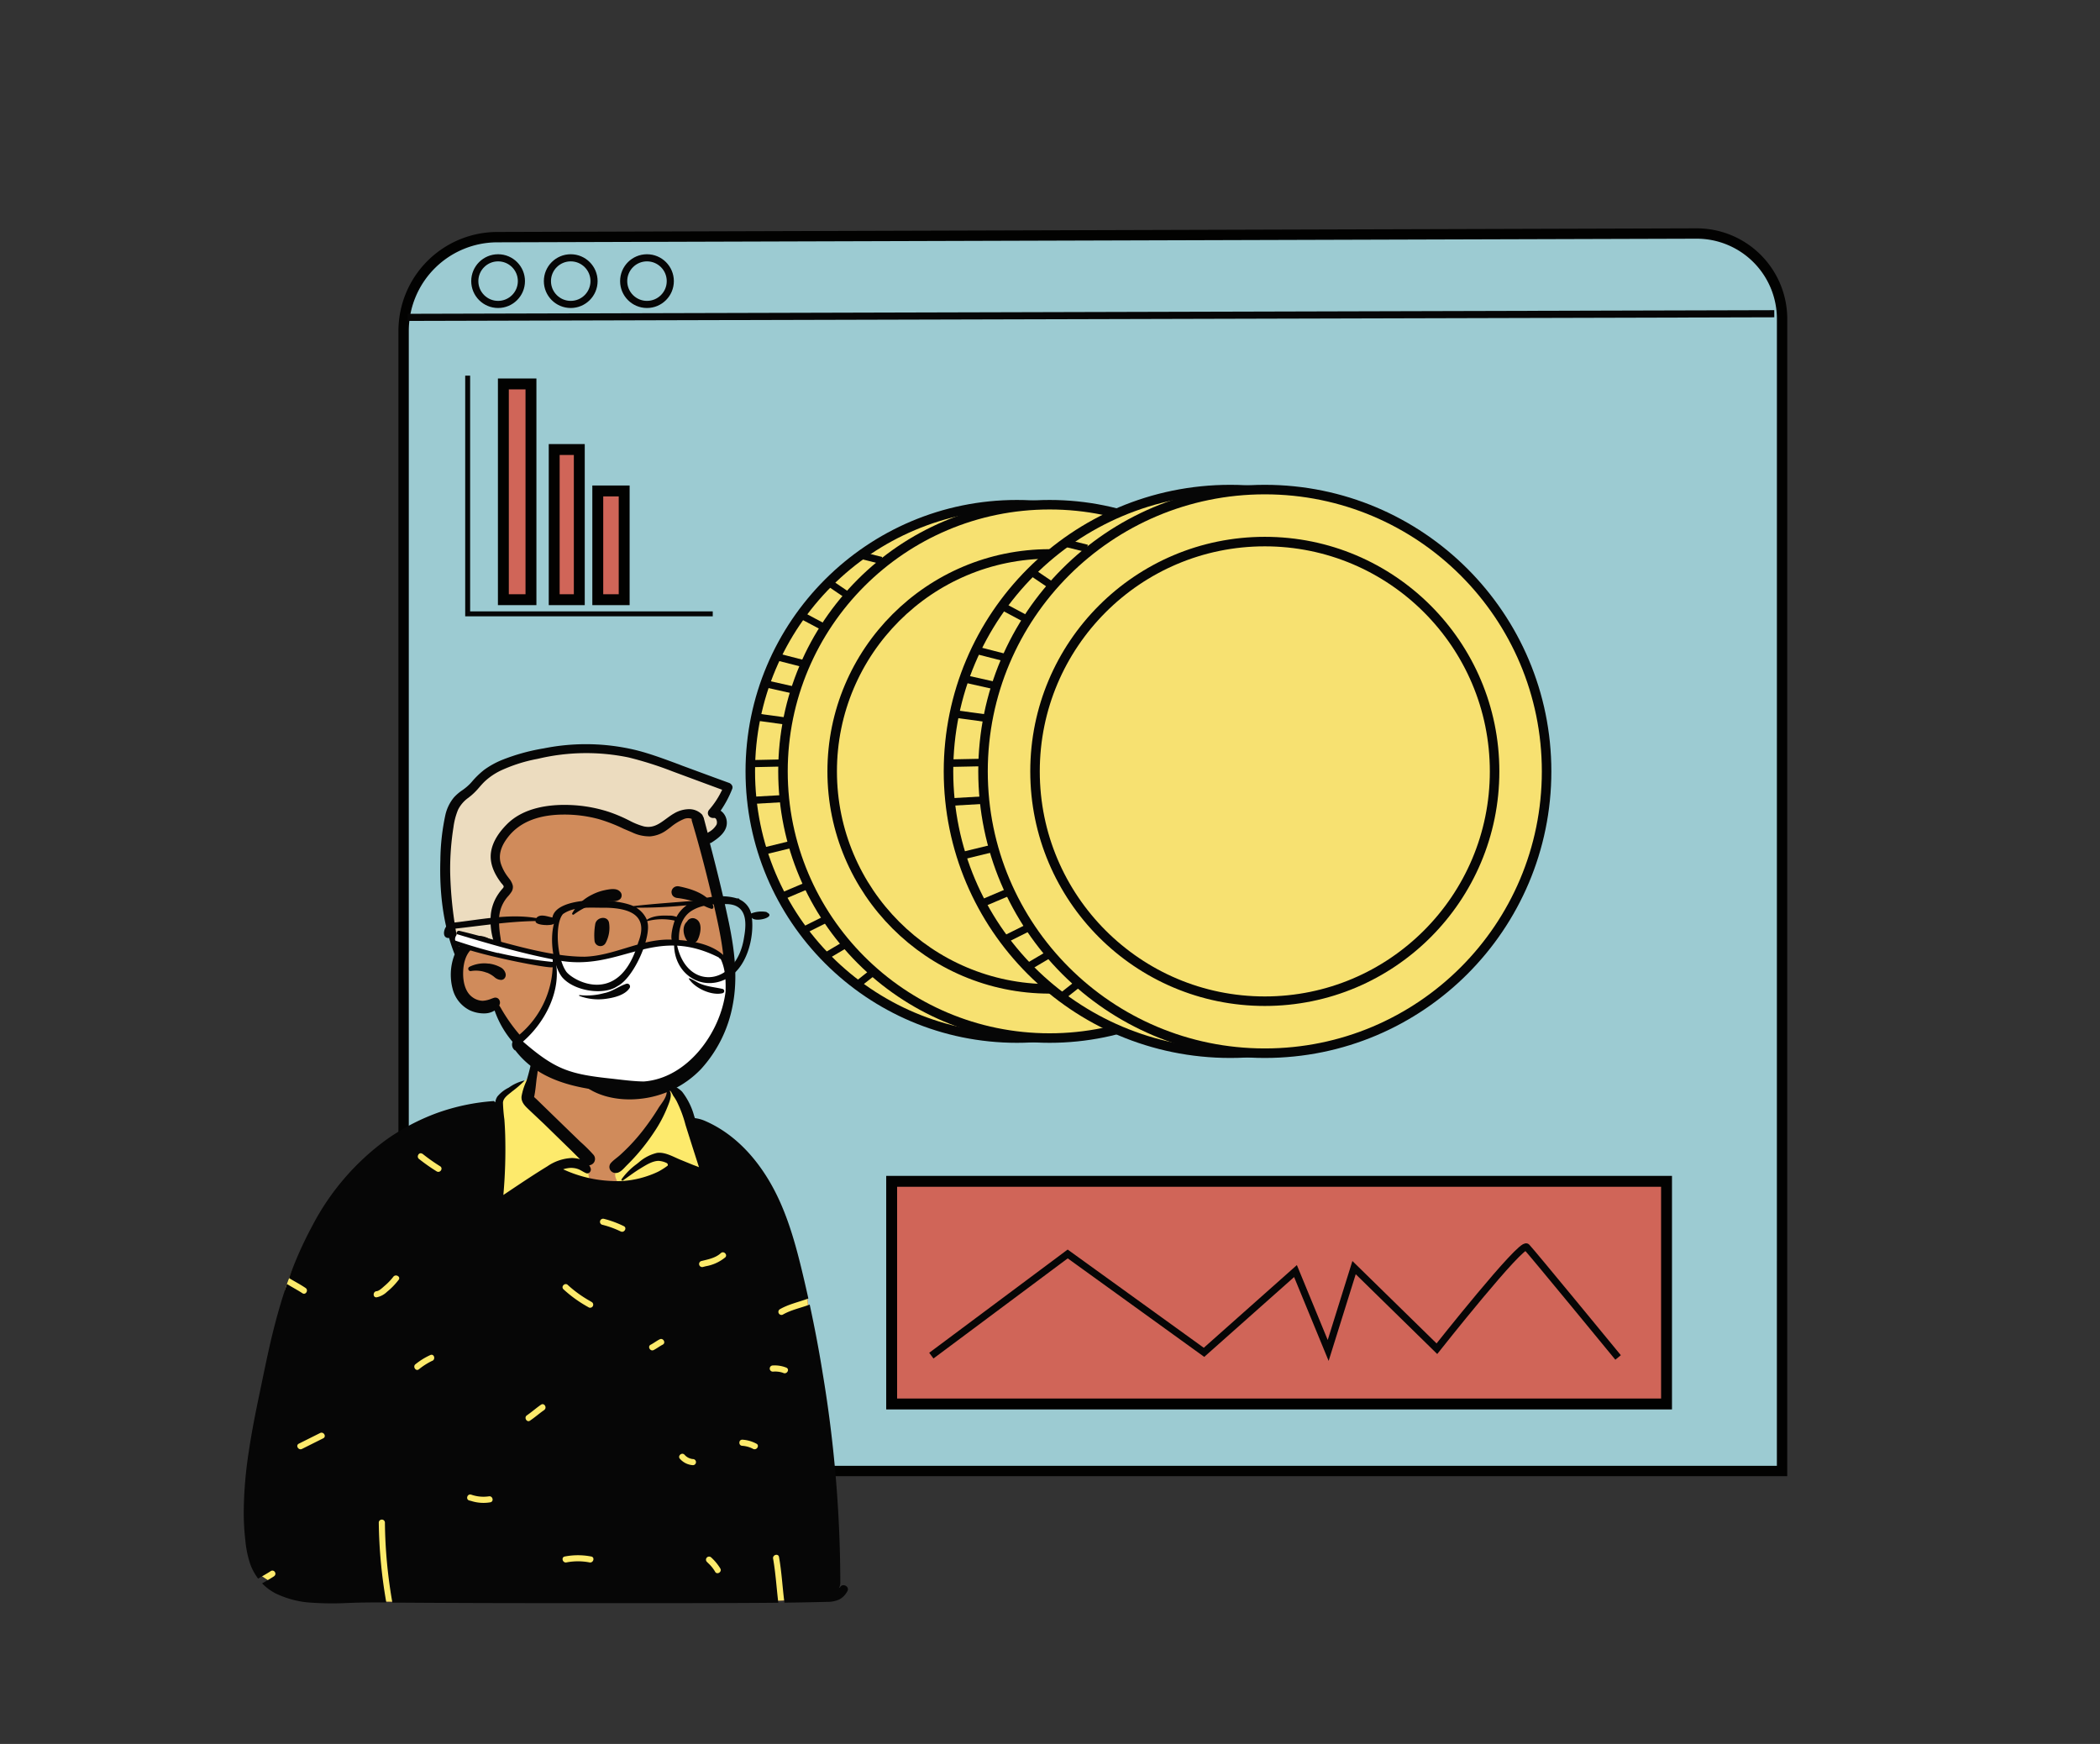
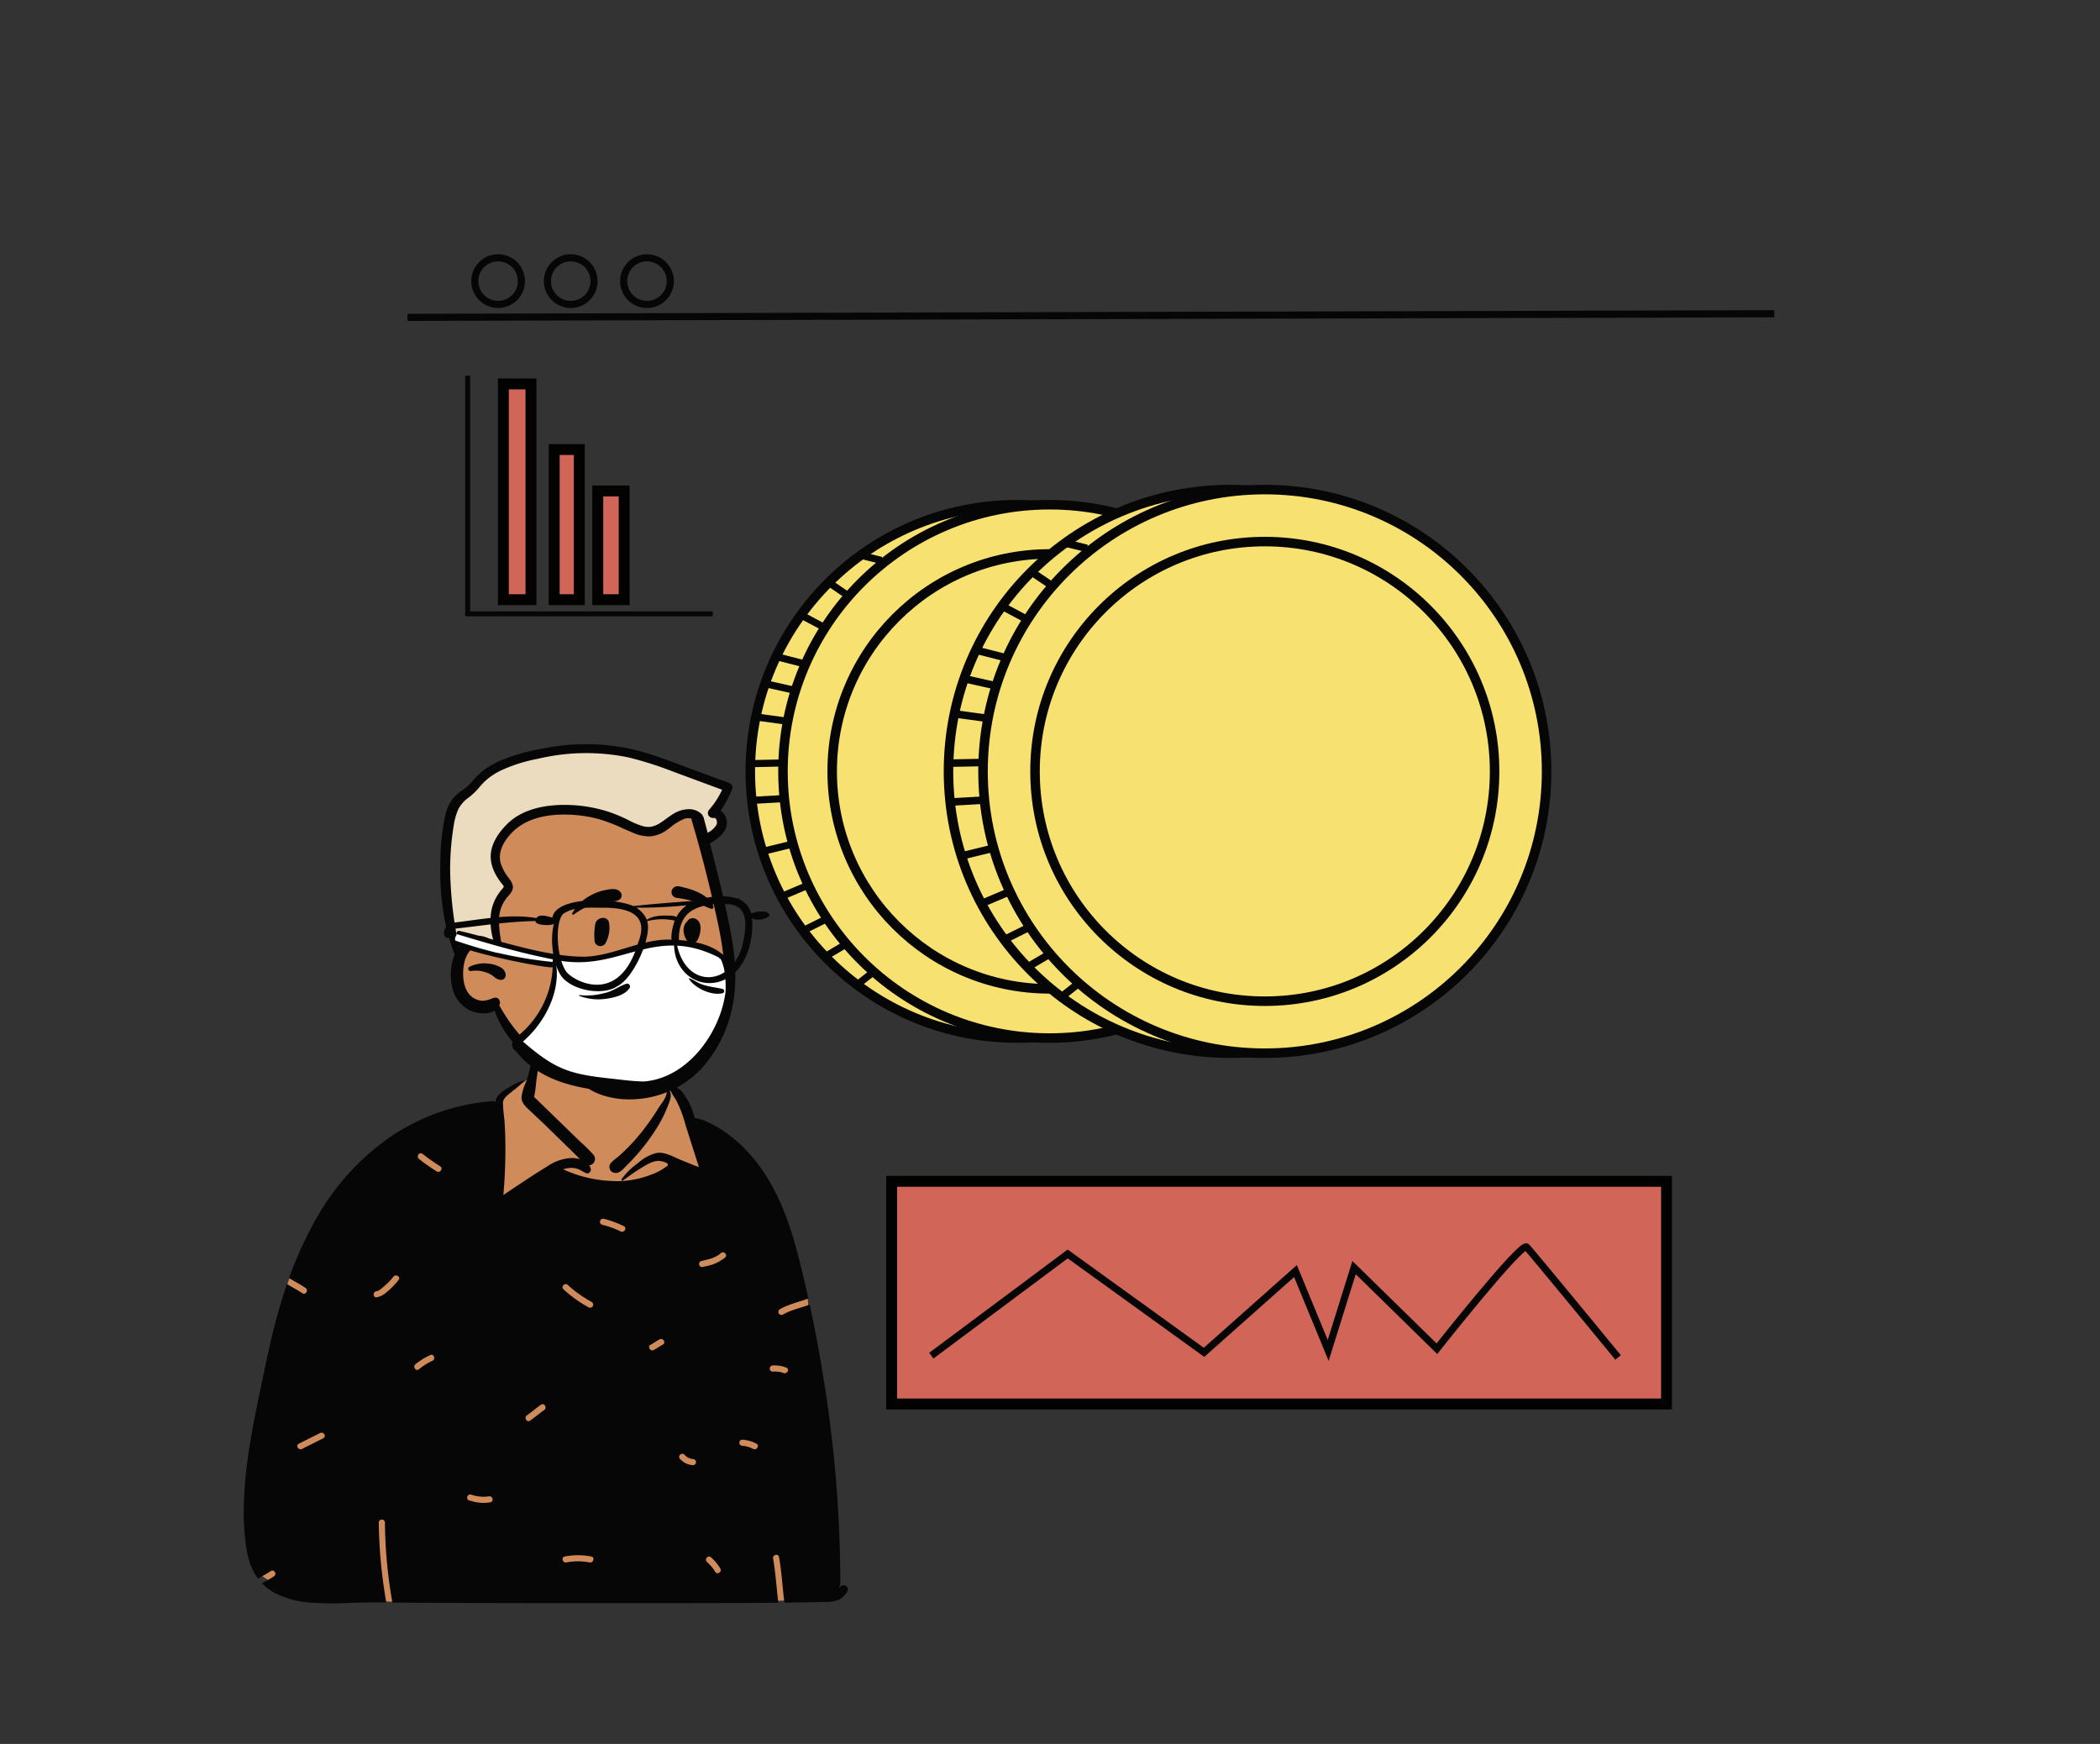
<svg xmlns="http://www.w3.org/2000/svg" id="Capa_1" data-name="Capa 1" viewBox="0 0 578.31 480.21">
  <rect x="0" y="0" width="578.31" height="480.21" fill="#333333" stroke="none" />
  <title>Mesa de trabajo 7</title>
-   <path d="M490.75,405.05H111.15V91.14A25.84,25.84,0,0,1,137,65.3l330.24-1a23.52,23.52,0,0,1,23.52,23.52Z" fill="#9ccbd2" stroke="#020201" stroke-miterlimit="10" stroke-width="2.85" fill-rule="evenodd" />
  <line x1="112.22" y1="87.39" x2="488.61" y2="86.39" fill="none" stroke="#060606" stroke-miterlimit="10" stroke-width="1.96" />
  <circle cx="137.17" cy="77.41" r="6.42" fill="none" stroke="#060606" stroke-miterlimit="10" stroke-width="1.96" />
  <circle cx="157.17" cy="77.41" r="6.42" fill="none" stroke="#060606" stroke-miterlimit="10" stroke-width="1.96" />
  <circle cx="178.17" cy="77.41" r="6.42" fill="none" stroke="#060606" stroke-miterlimit="10" stroke-width="1.96" />
  <circle cx="280.05" cy="212.41" r="73.43" fill="#f7e171" stroke="#060606" stroke-miterlimit="10" stroke-width="2.62" />
  <circle cx="289.05" cy="212.41" r="73.43" fill="#f7e171" stroke="#060606" stroke-miterlimit="10" stroke-width="2.62" />
  <circle cx="289.05" cy="212.41" r="59.88" fill="#f7e171" stroke="#060606" stroke-miterlimit="10" stroke-width="2.62" />
  <line x1="206.35" y1="220.43" x2="215.79" y2="219.9" fill="none" stroke="#060606" stroke-miterlimit="10" stroke-width="1.96" />
  <line x1="206.7" y1="210.28" x2="215.08" y2="210.1" fill="none" stroke="#060606" stroke-miterlimit="10" stroke-width="1.96" />
  <line x1="208.31" y1="197.44" x2="216.15" y2="198.51" fill="none" stroke="#060606" stroke-miterlimit="10" stroke-width="1.96" />
  <line x1="214.01" y1="180.87" x2="220.96" y2="182.65" fill="none" stroke="#060606" stroke-miterlimit="10" stroke-width="1.96" />
  <line x1="211.16" y1="188.36" x2="218.29" y2="189.96" fill="none" stroke="#060606" stroke-miterlimit="10" stroke-width="1.96" />
  <line x1="220.78" y1="169.46" x2="226.48" y2="172.49" fill="none" stroke="#060606" stroke-miterlimit="10" stroke-width="1.96" />
  <line x1="228.44" y1="160.55" x2="233.43" y2="163.94" fill="none" stroke="#060606" stroke-miterlimit="10" stroke-width="1.96" />
  <line x1="237.71" y1="153.07" x2="242.7" y2="154.32" fill="none" stroke="#060606" stroke-miterlimit="10" stroke-width="1.96" />
  <line x1="210.44" y1="234.34" x2="217.75" y2="232.55" fill="none" stroke="#060606" stroke-miterlimit="10" stroke-width="1.96" />
  <line x1="214.9" y1="246.99" x2="222.03" y2="243.96" fill="none" stroke="#060606" stroke-miterlimit="10" stroke-width="1.96" />
  <line x1="221.14" y1="256.26" x2="227.2" y2="253.23" fill="none" stroke="#060606" stroke-miterlimit="10" stroke-width="1.96" />
  <line x1="227.55" y1="263.21" x2="232.36" y2="260.36" fill="none" stroke="#060606" stroke-miterlimit="10" stroke-width="1.96" />
  <line x1="235.75" y1="271.4" x2="240.03" y2="268.02" fill="none" stroke="#060606" stroke-miterlimit="10" stroke-width="1.96" />
  <circle cx="338.8" cy="212.41" r="77.6" fill="#f7e171" stroke="#060606" stroke-miterlimit="10" stroke-width="2.62" />
  <circle cx="348.31" cy="212.41" r="77.6" fill="#f7e171" stroke="#060606" stroke-miterlimit="10" stroke-width="2.62" />
  <circle cx="348.31" cy="212.41" r="63.28" fill="#f7e171" stroke="#060606" stroke-miterlimit="10" stroke-width="2.62" />
  <line x1="260.91" y1="220.89" x2="270.89" y2="220.32" fill="none" stroke="#060606" stroke-miterlimit="10" stroke-width="2.07" />
  <line x1="261.29" y1="210.15" x2="270.14" y2="209.97" fill="none" stroke="#060606" stroke-miterlimit="10" stroke-width="2.07" />
  <line x1="262.98" y1="196.59" x2="271.27" y2="197.72" fill="none" stroke="#060606" stroke-miterlimit="10" stroke-width="2.07" />
  <line x1="269.01" y1="179.08" x2="276.35" y2="180.96" fill="none" stroke="#060606" stroke-miterlimit="10" stroke-width="2.07" />
  <line x1="265.99" y1="186.99" x2="273.53" y2="188.68" fill="none" stroke="#060606" stroke-miterlimit="10" stroke-width="2.07" />
  <line x1="276.17" y1="167.02" x2="282.19" y2="170.23" fill="none" stroke="#060606" stroke-miterlimit="10" stroke-width="2.07" />
  <line x1="284.26" y1="157.61" x2="289.54" y2="161.18" fill="none" stroke="#060606" stroke-miterlimit="10" stroke-width="2.07" />
  <line x1="294.06" y1="149.7" x2="299.33" y2="151.01" fill="none" stroke="#060606" stroke-miterlimit="10" stroke-width="2.07" />
  <line x1="265.24" y1="235.58" x2="272.96" y2="233.7" fill="none" stroke="#060606" stroke-miterlimit="10" stroke-width="2.07" />
  <line x1="269.95" y1="248.95" x2="277.48" y2="245.75" fill="none" stroke="#060606" stroke-miterlimit="10" stroke-width="2.07" />
  <line x1="276.54" y1="258.75" x2="282.95" y2="255.55" fill="none" stroke="#060606" stroke-miterlimit="10" stroke-width="2.07" />
  <line x1="283.32" y1="266.09" x2="288.41" y2="263.08" fill="none" stroke="#060606" stroke-miterlimit="10" stroke-width="2.07" />
  <line x1="291.99" y1="274.76" x2="296.51" y2="271.18" fill="none" stroke="#060606" stroke-miterlimit="10" stroke-width="2.07" />
  <rect x="245.55" y="325.29" width="213.39" height="61.31" fill="#d06558" stroke="#020201" stroke-miterlimit="10" stroke-width="3" />
  <path d="M256.48,373.29l37.55-28,37.54,27.09L356.76,350l9,21.86,7.13-22.81,22.81,22.33s23.29-29.46,24.71-28,25.19,30.41,25.19,30.41" fill="none" stroke="#060606" stroke-miterlimit="10" stroke-width="1.96" fill-rule="evenodd" />
  <rect x="138.62" y="105.72" width="7.6" height="59.41" fill="#d06558" stroke="#020201" stroke-miterlimit="10" stroke-width="3" />
  <rect x="152.62" y="123.78" width="6.91" height="41.35" fill="#d06558" stroke="#020201" stroke-miterlimit="10" stroke-width="3" />
  <rect x="164.62" y="135.19" width="7.27" height="29.94" fill="#d06558" stroke="#020201" stroke-miterlimit="10" stroke-width="3" />
  <polyline points="128.79 103.44 128.79 169.03 196.28 169.03" fill="none" stroke="#060606" stroke-miterlimit="10" stroke-width="1.36" fill-rule="evenodd" />
  <g id="Introduction">
    <g id="busts-covid-19">
      <path d="M85.68,440.59c12.94.36,25.16.76,38.07,0,20.66-1.28,81.3,1,94.62,0,1-.08,4.47,1,4.54,0,.59-7.15,1-79.44-.77-84.41s-10.34-28.88-21.28-40c-3.06-3-7.7-4.18-10.27-7.66-2.21-3.8-2-6-4.22-8-1-.87-3.19-1.22-4.85-2.43-1.67-1.66-.09-5.31-.77-7.63-1.42-5.77-6.62-9.48-12.32-10.35-7.91-1.89-16.26-.1-20.05,6.11-1.41,2.32-.66,5.13-2.39,8.84.12,2.8-3.15,3.48-5.1,4.59L137,303.52c-12,6.73-26,10.37-36.5,19.41-8.91,9-17.77,19.49-21.72,31.72a72.71,72.71,0,0,0-1.43,10.18c-1,9.95-3.66,19.61-6,29.31-2.65,12.21-5.11,25.18-1.55,37.5C70.86,434.25,83.34,440.47,85.68,440.59Z" fill="#d08b5b" fill-rule="evenodd" />
-       <path id="Path" d="M145.94,295l1,.11v7.78l13.21,13.75,2.41,2.76q-2.16,7.69,4.35,7.7c6.51,0,1.48-1.89,2.7-4.45l0-.11q1.34-2.62,9.11-11.15l5.94-9.94v-1.82l.2.09a4.81,4.81,0,0,1,1.38.77c2.18,2,2,4.22,4.22,8,2.57,3.48,7.22,4.65,10.27,7.66,11,11.15,19.54,35.06,21.28,40s1.36,77.27.77,84.41c-.07,1-3.53-.07-4.53,0-13.33,1-74-1.27-94.63,0-12.91.77-25.13.37-38.06,0-2.34-.12-14.83-6.33-15.86-8.94-3.56-12.33-1.1-25.3,1.55-37.51l.23-.95c2.23-9.22,4.73-18.41,5.7-27.87l.05-.48a72.85,72.85,0,0,1,1.43-10.19c4-12.23,12.81-22.68,21.72-31.72,10.37-8.95,24.26-12.6,36.14-19.2l.36-.21,3.88-3.92.12-.07c2-1.07,5.1-1.77,5-4.52l0,0Z" fill="#fdea6c" fill-rule="evenodd" />
-       <path d="M147.7,287.17a.3.3,0,0,1,.58.08,41.92,41.92,0,0,1-.49,9.68c-.19,1.53-.31,3.12-.6,4.62,0,.17-.08.33-.11.49a3.08,3.08,0,0,0,.52.5l.6.58,1.19,1.16,7,6.8,3.43,3.32a43.58,43.58,0,0,1,3.55,3.51,1.76,1.76,0,0,1,.13,2.28,1.87,1.87,0,0,1-1.25.69,2.83,2.83,0,0,1,.43.91c.2.7-.5,1.55-1.25,1.26s-1.54-.91-2.41-1.19a5.69,5.69,0,0,0-2.72-.18,7.13,7.13,0,0,0-1.21.3,35,35,0,0,0,13.47,3.22,26.87,26.87,0,0,0,2.84,0,26,26,0,0,0,4.72-.73,28.34,28.34,0,0,0,3.59-1.16c.58-.23,1.15-.48,1.7-.76l0,0a19.07,19.07,0,0,0,2.46-1.58.58.58,0,0,0,0-.43.65.65,0,0,0-.28-.29,5.82,5.82,0,0,0-2.22-.59c-1.79,0-3.73,1.31-5.21,2.21s-3.11,2.14-4.66,3.21l-.12,0a.24.24,0,0,1-.21-.36,18.44,18.44,0,0,1,4.2-4.21L176,320a11.71,11.71,0,0,1,4.89-2.53c2.15-.32,4.4,1,6.32,1.81l3.4,1.39c.61.25,1.27.46,1.88.74l-1.43-4.46q-1.07-3.35-2.12-6.69l-.14-.44a33.53,33.53,0,0,0-2.51-6.7c-.28-.49-.6-1-.91-1.43a10.27,10.27,0,0,0-.86-1.47,7,7,0,0,0-3.1-1.7.24.24,0,0,1,.06-.47,6.16,6.16,0,0,1,3.27.63l.43.21a7.58,7.58,0,0,1,2.66,1.72,18.88,18.88,0,0,1,3.31,6.65l.21.63a10,10,0,0,1,2.55.66c7.54,3.19,13.34,9.12,17.58,16.07,4.65,7.61,7.18,16.31,9.27,24.93.64,2.65,1.26,5.32,1.85,8-2.64,1-5.44,1.55-7.91,3a.85.85,0,0,0,.85,1.46c2.31-1.34,4.95-1.84,7.43-2.78,1.34,6.19,2.53,12.41,3.53,18.65a353.11,353.11,0,0,1,4.9,58.07,2.8,2.8,0,0,1-.37,1.32.8.8,0,0,0,.31-.24c.78-1.23,2.73-.09,2,1.14l-.11.18a5.28,5.28,0,0,1-2.18,2.11,7.81,7.81,0,0,1-3.31.63q-5.87.15-11.73.22c-.54-4.19-.75-8.41-1.49-12.57-.19-1.07-1.82-.62-1.63.45.71,4,.94,8.09,1.44,12.14-8.36.09-16.73.09-25.08.11-11.32,0-22.64,0-34,0h-4.85q-19.62,0-39.24-.13l-3.11,0A133.74,133.74,0,0,1,106,419.19a.85.85,0,0,0-1.69,0,134.79,134.79,0,0,0,2.07,22.05c-3.09,0-6.19,0-9.28.11l-1.58.06a82.94,82.94,0,0,1-9.46-.08,26.07,26.07,0,0,1-10.16-2.57A14.19,14.19,0,0,1,72.18,436c1.08-.63,2.18-1.23,3.22-1.91s.06-2.06-.85-1.46c-1.13.74-2.31,1.38-3.47,2.06A16,16,0,0,1,69,430.93a27.89,27.89,0,0,1-1.42-6.64,66.49,66.49,0,0,1-.46-8,114.05,114.05,0,0,1,1.41-16.71c.79-5.3,1.83-10.56,2.93-15.8l.15-.72c1.08-5.15,2.11-10.32,3.35-15.44,1.15-4.73,2.48-9.44,4.06-14.06,1.41.88,2.88,1.64,4.27,2.55.91.59,1.76-.87.85-1.46-1.48-1-3-1.78-4.55-2.72A104.35,104.35,0,0,1,86,337.55a68.38,68.38,0,0,1,20.31-23.67,59.73,59.73,0,0,1,14-7.39,58.24,58.24,0,0,1,15.66-3.3.23.23,0,0,1,.23.27v0l.21,0a3.68,3.68,0,0,1,.55-1.51,9.45,9.45,0,0,1,3.07-2.42l.25-.16a12.11,12.11,0,0,1,4.05-1.82c.05,0,.08,0,.05.09a27.74,27.74,0,0,1-3.33,2.88l-.26.22c-.94.77-2.24,1.64-2.28,2.93a44.55,44.55,0,0,0,.39,4.61c.11,1.51.19,3,.23,4.53a142,142,0,0,1-.51,16.24l2.12-1.42c3.3-2.21,6.61-4.41,10-6.48a12.86,12.86,0,0,1,6.8-2.28,9.24,9.24,0,0,1,2.2.33c-.8-.76-1.57-1.57-2.35-2.33l-3.87-3.77-3.72-3.63L146,305.89c-1.15-1.12-2.5-2.16-2.38-3.94a16.79,16.79,0,0,1,1.31-4.19c.07-.19.13-.39.19-.58C146.13,293.88,146.69,290.46,147.7,287.17Zm48.1,141.64a.85.85,0,0,0-1.19,1.2l.4.41a10.21,10.21,0,0,1,1.83,2.21l.07.13c.51,1,2,.11,1.46-.85A13.87,13.87,0,0,0,195.8,428.81Zm-33-.21a18.92,18.92,0,0,0-7.27,0c-1.06.2-.61,1.83.45,1.63a16.65,16.65,0,0,1,6.37,0C163.43,430.43,163.89,428.8,162.82,428.6Zm-33.1-17.05c-1.06-.26-1.51,1.37-.45,1.63l.52.13a11.11,11.11,0,0,0,5.28.36c1.05-.23.63-1.82-.41-1.64h0A10.23,10.23,0,0,1,129.72,411.55Zm58.78-11c-.78-.76-2,.44-1.19,1.2a5.2,5.2,0,0,0,3.51,1.7.84.84,0,0,0,.05-1.68h-.05A3.53,3.53,0,0,1,188.5,400.57ZM89,396.06c1-.49.12-1.95-.85-1.46l-5.84,2.92h0c-1,.48-.12,1.94.85,1.46L89,396.06Zm115.42.37c-1.08,0-1.08,1.66,0,1.69a7.42,7.42,0,0,1,3,.86c1,.47,1.84-1,.86-1.46A9.42,9.42,0,0,0,204.45,396.43Zm-54.57-8.17c.89-.6.05-2.07-.86-1.46-1.23.84-2.35,1.83-3.56,2.69l-.33.24c-.9.6,0,2.07.85,1.46C147.33,390.27,148.53,389.18,149.88,388.26ZM212.73,376a.85.85,0,0,0,0,1.69h.2a6.71,6.71,0,0,1,2.68.32l.1.05c1,.46,1.84-1,.85-1.46A8.6,8.6,0,0,0,212.73,376Zm-93.86-1.21.14-.06c1-.36.58-2-.45-1.63a19.24,19.24,0,0,0-4.1,2.52c-.89.61,0,2.08.86,1.46a18.71,18.71,0,0,1,3.55-2.29Zm63.39-4.4.23-.12c1-.5.11-2-.85-1.46-.77.39-1.46.92-2.21,1.34l-.23.12c-1,.5-.11,2,.85,1.46.77-.4,1.46-.92,2.21-1.34ZM156.55,354l-.18-.17c-.77-.76-2,.44-1.19,1.2a34.94,34.94,0,0,0,6.56,4.75l.43.25a.85.85,0,0,0,.85-1.46l-.62-.37a33.22,33.22,0,0,1-5.85-4.2Zm-46.77-1.58c.65-.85-.77-1.68-1.44-.88l0,0A16.23,16.23,0,0,1,106,354l-.16.14c-.5.43-1.42,1.34-2.13,1.4-1.07.1-1.08,1.79,0,1.69a5.7,5.7,0,0,0,2.87-1.52A19.22,19.22,0,0,0,109.78,352.41Zm89.92-6.16c.78-.73-.38-1.91-1.17-1.22l0,0c-1.47,1.38-3.58,1.75-5.47,2.22a.85.85,0,0,0,.45,1.63l.86-.22A11.53,11.53,0,0,0,199.7,346.25Zm-33.48-10.66a.85.85,0,0,0-.45,1.63,26,26,0,0,1,5.16,1.86c1,.48,1.83-1,.85-1.46A28.26,28.26,0,0,0,166.22,335.59ZM183.49,300a.11.11,0,0,1,.13-.14c1.9.71.89,3.19.3,4.68l-.11.27a36.09,36.09,0,0,1-3.62,6.84,56,56,0,0,1-4.87,6.38c-.77.87-1.57,1.72-2.39,2.54l-.31.31c-.83.82-1.91,2.26-3.2,2.1a1.65,1.65,0,0,1-1.15-2.78c.72-.8,1.71-1.44,2.51-2.17s1.56-1.46,2.31-2.22a53.46,53.46,0,0,0,4.32-5c1.28-1.69,2.51-3.42,3.63-5.23l.22-.36C182.12,303.81,184.08,301.75,183.49,300Zm-67.2,17.71c-.9-.62-1.75.85-.85,1.46a51.08,51.08,0,0,0,4.86,3.41c1,.49,1.8-.93.89-1.45h0A50,50,0,0,1,116.29,317.66Z" fill="#060606" fill-rule="evenodd" />
+       <path d="M147.7,287.17a.3.3,0,0,1,.58.08,41.92,41.92,0,0,1-.49,9.68c-.19,1.53-.31,3.12-.6,4.62,0,.17-.08.33-.11.49a3.08,3.08,0,0,0,.52.5l.6.58,1.19,1.16,7,6.8,3.43,3.32a43.58,43.58,0,0,1,3.55,3.51,1.76,1.76,0,0,1,.13,2.28,1.87,1.87,0,0,1-1.25.69,2.83,2.83,0,0,1,.43.91c.2.7-.5,1.55-1.25,1.26s-1.54-.91-2.41-1.19a5.69,5.69,0,0,0-2.72-.18,7.13,7.13,0,0,0-1.21.3,35,35,0,0,0,13.47,3.22,26.87,26.87,0,0,0,2.84,0,26,26,0,0,0,4.72-.73,28.34,28.34,0,0,0,3.59-1.16c.58-.23,1.15-.48,1.7-.76l0,0a19.07,19.07,0,0,0,2.46-1.58.58.58,0,0,0,0-.43.65.65,0,0,0-.28-.29,5.82,5.82,0,0,0-2.22-.59c-1.79,0-3.73,1.31-5.21,2.21s-3.11,2.14-4.66,3.21l-.12,0a.24.24,0,0,1-.21-.36,18.44,18.44,0,0,1,4.2-4.21L176,320a11.71,11.71,0,0,1,4.89-2.53c2.15-.32,4.4,1,6.32,1.81l3.4,1.39c.61.25,1.27.46,1.88.74l-1.43-4.46q-1.07-3.35-2.12-6.69l-.14-.44a33.53,33.53,0,0,0-2.51-6.7c-.28-.49-.6-1-.91-1.43a10.27,10.27,0,0,0-.86-1.47,7,7,0,0,0-3.1-1.7.24.24,0,0,1,.06-.47,6.16,6.16,0,0,1,3.27.63l.43.21a7.58,7.58,0,0,1,2.66,1.72,18.88,18.88,0,0,1,3.31,6.65l.21.63a10,10,0,0,1,2.55.66c7.54,3.19,13.34,9.12,17.58,16.07,4.65,7.61,7.18,16.31,9.27,24.93.64,2.65,1.26,5.32,1.85,8-2.64,1-5.44,1.55-7.91,3a.85.85,0,0,0,.85,1.46c2.31-1.34,4.95-1.84,7.43-2.78,1.34,6.19,2.53,12.41,3.53,18.65a353.11,353.11,0,0,1,4.9,58.07,2.8,2.8,0,0,1-.37,1.32.8.8,0,0,0,.31-.24c.78-1.23,2.73-.09,2,1.14l-.11.18a5.28,5.28,0,0,1-2.18,2.11,7.81,7.81,0,0,1-3.31.63q-5.87.15-11.73.22c-.54-4.19-.75-8.41-1.49-12.57-.19-1.07-1.82-.62-1.63.45.71,4,.94,8.09,1.44,12.14-8.36.09-16.73.09-25.08.11-11.32,0-22.64,0-34,0h-4.85q-19.62,0-39.24-.13l-3.11,0A133.74,133.74,0,0,1,106,419.19a.85.85,0,0,0-1.69,0,134.79,134.79,0,0,0,2.07,22.05c-3.09,0-6.19,0-9.28.11l-1.58.06a82.94,82.94,0,0,1-9.46-.08,26.07,26.07,0,0,1-10.16-2.57A14.19,14.19,0,0,1,72.18,436c1.08-.63,2.18-1.23,3.22-1.91s.06-2.06-.85-1.46c-1.13.74-2.31,1.38-3.47,2.06A16,16,0,0,1,69,430.93a27.89,27.89,0,0,1-1.42-6.64,66.49,66.49,0,0,1-.46-8,114.05,114.05,0,0,1,1.41-16.71c.79-5.3,1.83-10.56,2.93-15.8l.15-.72c1.08-5.15,2.11-10.32,3.35-15.44,1.15-4.73,2.48-9.44,4.06-14.06,1.41.88,2.88,1.64,4.27,2.55.91.59,1.76-.87.85-1.46-1.48-1-3-1.78-4.55-2.72A104.35,104.35,0,0,1,86,337.55a68.38,68.38,0,0,1,20.31-23.67,59.73,59.73,0,0,1,14-7.39,58.24,58.24,0,0,1,15.66-3.3.23.23,0,0,1,.23.27v0l.21,0a3.68,3.68,0,0,1,.55-1.51,9.45,9.45,0,0,1,3.07-2.42l.25-.16a12.11,12.11,0,0,1,4.05-1.82c.05,0,.08,0,.05.09a27.74,27.74,0,0,1-3.33,2.88l-.26.22c-.94.77-2.24,1.64-2.28,2.93a44.55,44.55,0,0,0,.39,4.61c.11,1.51.19,3,.23,4.53a142,142,0,0,1-.51,16.24l2.12-1.42c3.3-2.21,6.61-4.41,10-6.48a12.86,12.86,0,0,1,6.8-2.28,9.24,9.24,0,0,1,2.2.33c-.8-.76-1.57-1.57-2.35-2.33l-3.87-3.77-3.72-3.63L146,305.89c-1.15-1.12-2.5-2.16-2.38-3.94a16.79,16.79,0,0,1,1.31-4.19c.07-.19.13-.39.19-.58C146.13,293.88,146.69,290.46,147.7,287.17Zm48.1,141.64a.85.85,0,0,0-1.19,1.2l.4.41a10.21,10.21,0,0,1,1.83,2.21l.07.13c.51,1,2,.11,1.46-.85A13.87,13.87,0,0,0,195.8,428.81Zm-33-.21a18.92,18.92,0,0,0-7.27,0c-1.06.2-.61,1.83.45,1.63a16.65,16.65,0,0,1,6.37,0C163.43,430.43,163.89,428.8,162.82,428.6Zm-33.1-17.05c-1.06-.26-1.51,1.37-.45,1.63l.52.13a11.11,11.11,0,0,0,5.28.36c1.05-.23.63-1.82-.41-1.64h0A10.23,10.23,0,0,1,129.72,411.55Zm58.78-11c-.78-.76-2,.44-1.19,1.2a5.2,5.2,0,0,0,3.51,1.7.84.84,0,0,0,.05-1.68h-.05A3.53,3.53,0,0,1,188.5,400.57ZM89,396.06c1-.49.12-1.95-.85-1.46l-5.84,2.92h0c-1,.48-.12,1.94.85,1.46Zm115.42.37c-1.08,0-1.08,1.66,0,1.69a7.42,7.42,0,0,1,3,.86c1,.47,1.84-1,.86-1.46A9.42,9.42,0,0,0,204.45,396.43Zm-54.57-8.17c.89-.6.05-2.07-.86-1.46-1.23.84-2.35,1.83-3.56,2.69l-.33.24c-.9.6,0,2.07.85,1.46C147.33,390.27,148.53,389.18,149.88,388.26ZM212.73,376a.85.85,0,0,0,0,1.69h.2a6.71,6.71,0,0,1,2.68.32l.1.05c1,.46,1.84-1,.85-1.46A8.6,8.6,0,0,0,212.73,376Zm-93.86-1.21.14-.06c1-.36.58-2-.45-1.63a19.24,19.24,0,0,0-4.1,2.52c-.89.61,0,2.08.86,1.46a18.71,18.71,0,0,1,3.55-2.29Zm63.39-4.4.23-.12c1-.5.11-2-.85-1.46-.77.39-1.46.92-2.21,1.34l-.23.12c-1,.5-.11,2,.85,1.46.77-.4,1.46-.92,2.21-1.34ZM156.55,354l-.18-.17c-.77-.76-2,.44-1.19,1.2a34.94,34.94,0,0,0,6.56,4.75l.43.25a.85.85,0,0,0,.85-1.46l-.62-.37a33.22,33.22,0,0,1-5.85-4.2Zm-46.77-1.58c.65-.85-.77-1.68-1.44-.88l0,0A16.23,16.23,0,0,1,106,354l-.16.14c-.5.43-1.42,1.34-2.13,1.4-1.07.1-1.08,1.79,0,1.69a5.7,5.7,0,0,0,2.87-1.52A19.22,19.22,0,0,0,109.78,352.41Zm89.92-6.16c.78-.73-.38-1.91-1.17-1.22l0,0c-1.47,1.38-3.58,1.75-5.47,2.22a.85.85,0,0,0,.45,1.63l.86-.22A11.53,11.53,0,0,0,199.7,346.25Zm-33.48-10.66a.85.85,0,0,0-.45,1.63,26,26,0,0,1,5.16,1.86c1,.48,1.83-1,.85-1.46A28.26,28.26,0,0,0,166.22,335.59ZM183.49,300a.11.11,0,0,1,.13-.14c1.9.71.89,3.19.3,4.68l-.11.27a36.09,36.09,0,0,1-3.62,6.84,56,56,0,0,1-4.87,6.38c-.77.87-1.57,1.72-2.39,2.54l-.31.31c-.83.82-1.91,2.26-3.2,2.1a1.65,1.65,0,0,1-1.15-2.78c.72-.8,1.71-1.44,2.51-2.17s1.56-1.46,2.31-2.22a53.46,53.46,0,0,0,4.32-5c1.28-1.69,2.51-3.42,3.63-5.23l.22-.36C182.12,303.81,184.08,301.75,183.49,300Zm-67.2,17.71c-.9-.62-1.75.85-.85,1.46a51.08,51.08,0,0,0,4.86,3.41c1,.49,1.8-.93.89-1.45h0A50,50,0,0,1,116.29,317.66Z" fill="#060606" fill-rule="evenodd" />
      <path d="M173.37,301.42a19.5,19.5,0,0,1-11.7-3.5c-3.78-1.36-8.35-3.45-11.12-5.64-1.09.28-2.38-.87-3.21-1.48-5.15-3.86-9.19-9.5-10.39-15.15-1.85,2.34-4.48,2.44-7,1.27-5.28-3-5.08-9.32-3.18-14.05-4-9-6.77-32.74-.67-42.32,1.25-1.44,3.08-2.29,4.4-3.76a27.19,27.19,0,0,1,3.66-3.62c4.16-3.18,11.34-4.87,15.84-5.67,18.76-4.06,33.17,3.25,50.16,9.41a30,30,0,0,1-3.88,6.77c4.22,1.58,2.28,5.13-1,6.93l-1.95-1c3,10.9,10,38,7,46.69-2.4,13.57-13,25.17-27,25.07" fill="#d08b5b" fill-rule="evenodd" />
      <path d="M200.09,217a30,30,0,0,1-3.88,6.77c4.22,1.58,2.28,5.13-1,6.93l-1.41-.69c-.62-4-1.8-6.06-3.56-6.24-2.88-.29-9.26,5.12-12,5.12s-16.88-6.05-24.63-6.05-14.34,6.42-17,11.07q-2.61,4.65,3.9,10.43-3.9,5-3.9,7.2a88.39,88.39,0,0,0,.92,9.06,22.79,22.79,0,0,0-6.61-1.38q-2.4,0-4.17,2.67h-.49c-3.75-9.68-6.1-32-.23-41.25,1.25-1.44,3.08-2.3,4.4-3.77a27.71,27.71,0,0,1,3.66-3.61c4.17-3.18,11.34-4.87,15.84-5.67C168.69,203.54,183.1,210.84,200.09,217Z" fill="#ecdcbf" fill-rule="evenodd" />
      <path d="M176.08,302.59c-6.08.63-13.3-.81-17.35-5.76a.84.84,0,0,1-.18-.48.79.79,0,0,1,.17-.49.68.68,0,0,1,.44-.27.72.72,0,0,1,.5.09l.37.2a28.45,28.45,0,0,0,8.77,3.4,24.29,24.29,0,0,0,9.72-.22,24.57,24.57,0,0,0,14-9.2,34.43,34.43,0,0,0,6.8-17.68c.71-7.69-1-15.33-2.68-22.77-1.81-7.82-3.79-15.6-6.09-23.29a1.66,1.66,0,0,1-.07-.65,3,3,0,0,0-2.12.05,14.48,14.48,0,0,0-3.71,2.28c-.4.3-.76.57-1.09.8a8.91,8.91,0,0,1-4.49,1.7,11,11,0,0,1-5-1.1l-2.35-1a44.33,44.33,0,0,0-6.8-2.64,36.23,36.23,0,0,0-9.83-1.26c-5.92.05-11.86,1.58-15.49,6.6-1.47,2-2.43,4.38-1.68,6.89a12.31,12.31,0,0,0,2,3.74l.29.39a5,5,0,0,1,1,1.91,2.44,2.44,0,0,1-.38,1.79,9.62,9.62,0,0,1-.88,1.14,8.23,8.23,0,0,0-.66.8,9.71,9.71,0,0,0-1.86,5.75,26.84,26.84,0,0,0,.4,4.83c.16,1.13.32,2.27.38,3.42a.65.65,0,0,1-.13.46.67.67,0,0,1-.43.24h-.16c0,.11,0,.22.07.33-.11-.14-.23-.28-.35-.41l0,0a.75.75,0,0,1-.3-.31c-.18-.16-.36-.32-.55-.46a5.81,5.81,0,0,0-3.38-1.22,4.46,4.46,0,0,0-3.16,1.2c-1.75,1.63-2.26,4.3-2.28,6.59s.52,5.15,2.55,6.6a5,5,0,0,0,2.82,1,7.25,7.25,0,0,0,2.41-.57c.25-.09.49-.18.73-.25a1.18,1.18,0,0,1,.74,0,1.16,1.16,0,0,1,.6.42,1.47,1.47,0,0,1,.29.72,1.52,1.52,0,0,1-.11.76l-.09.18.45.74a46.93,46.93,0,0,0,5.74,8,34.26,34.26,0,0,0,4.23,3.85l.22.16.44.35a3.06,3.06,0,0,0,1.47.87,1.67,1.67,0,0,0,.4,0,1.55,1.55,0,0,1,.75,0,1.29,1.29,0,0,1,.58.52,1.24,1.24,0,0,1,.21.71,1.33,1.33,0,0,1-.2.71,1.93,1.93,0,0,1-2.14.94,8.15,8.15,0,0,1-3-1.67l-.15-.12a33.14,33.14,0,0,1-4.66-4.28,26.76,26.76,0,0,1-5.61-9.36,5.32,5.32,0,0,1-2.73.79,9.29,9.29,0,0,1-4.12-.86,9.06,9.06,0,0,1-4.74-6,15.29,15.29,0,0,1,.49-9.15,2.29,2.29,0,0,1,.1-.23c-3.22-8.19-4.22-17.27-3.94-26a61.9,61.9,0,0,1,1.37-12.36,11.59,11.59,0,0,1,2.38-4.89,13.1,13.1,0,0,1,2.35-2,14.5,14.5,0,0,0,2.08-1.75l.29-.32.19-.21a23.84,23.84,0,0,1,3.38-3.28,23.39,23.39,0,0,1,4.86-2.71,55.3,55.3,0,0,1,11.6-3.22,58.8,58.8,0,0,1,25.63.55c3.9,1,7.69,2.43,11.48,3.83l1,.39,8.82,3.25,4.11,1.5a1.55,1.55,0,0,1,.75.64,1.09,1.09,0,0,1,.08,1,29.39,29.39,0,0,1-3.19,6,4,4,0,0,1,1.12,1.19,4.13,4.13,0,0,1,.59,2.07c.05,2.53-2.24,4.24-4.15,5.48a1.27,1.27,0,0,1-.52.21c1.85,7.08,3.61,14.17,5.11,21.32l.11.5c1.54,7.48,2.54,15.12,1.08,22.7a35.76,35.76,0,0,1-8.76,17.7A27.05,27.05,0,0,1,176.08,302.59Zm-40-43a19,19,0,0,1-.91-7.85,12.35,12.35,0,0,1,1.46-4.59,13.94,13.94,0,0,1,1.6-2.28l.21-.24a.94.94,0,0,0,.24-.37.43.43,0,0,0,0-.28,3.45,3.45,0,0,0-.51-.68,4,4,0,0,1-.33-.42c-1.75-2.36-3.05-5.18-2.63-8.18s2.33-5.66,4.37-7.71c4.48-4.53,11.44-5.57,17.53-5.32a39.24,39.24,0,0,1,10.47,1.86,41,41,0,0,1,4.88,2l.35.17.56.28a19,19,0,0,0,3.83,1.55c2.62.65,4.4-.71,6.27-2.08.64-.47,1.29-.95,2-1.37l.14-.08a8.29,8.29,0,0,1,4.18-1.19,4.92,4.92,0,0,1,3.42,1.36,1.25,1.25,0,0,1,.37.61,1.54,1.54,0,0,1,.25.55l1.05,4,.28-.19a5.49,5.49,0,0,0,2.18-2.09,1.88,1.88,0,0,0-.07-1.37.83.83,0,0,0-.29-.37.52.52,0,0,0-.34-.08,1.7,1.7,0,0,1-.85-.11,1.4,1.4,0,0,1-.66-.56,1.26,1.26,0,0,1-.18-.83,1.42,1.42,0,0,1,.36-.78,23.55,23.55,0,0,0,3.56-5.48l-6.08-2.25-6.51-2.41-1.18-.44a98,98,0,0,0-12-3.8,57.43,57.43,0,0,0-24.79.33l-.49.1a42.63,42.63,0,0,0-10,3.22,17.88,17.88,0,0,0-4.26,2.89c-.55.52-1.05,1.09-1.55,1.66a19.29,19.29,0,0,1-2.24,2.28l-.78.62a9,9,0,0,0-2.84,3.28,19,19,0,0,0-1.27,4.81,73.56,73.56,0,0,0-.91,12.4,110.38,110.38,0,0,0,2.43,20.59,6.62,6.62,0,0,1,4.5-3,6.1,6.1,0,0,1,5.27,1.91Zm-2,8.27a8.1,8.1,0,0,0-4.38-.47.57.57,0,0,1-.43-.08.62.62,0,0,1-.28-.32.59.59,0,0,1,0-.45.65.65,0,0,1,.31-.33,9.17,9.17,0,0,1,5.18-.87l.18,0a9.23,9.23,0,0,1,3.15,1,2.71,2.71,0,0,1,1.44,1.84,1.52,1.52,0,0,1-.27,1.16,1.23,1.23,0,0,1-1,.49,2.93,2.93,0,0,1-1.85-.8l-.21-.17A8,8,0,0,0,134.05,267.81Z" fill="#060606" fill-rule="evenodd" />
      <path d="M177.33,284a8.65,8.65,0,0,1-3.61-2.78,1.68,1.68,0,0,1-.34-1.3,1.85,1.85,0,0,1,.73-1.17,1.74,1.74,0,0,1,1.31-.36,1.63,1.63,0,0,1,1.1.73l.06.09a5.6,5.6,0,0,0,2.09,1.75,4.73,4.73,0,0,0,2.58.46,6.93,6.93,0,0,0,4.21-2.42c.16-.16.32-.32.47-.49a.74.74,0,0,1,.4-.3.83.83,0,0,1,.54,0,.88.88,0,0,1,.43.33.75.75,0,0,1,.13.52,5.37,5.37,0,0,1-1.79,3.43,7.69,7.69,0,0,1-8.31,1.51Zm5.12-20.41c1.6,1,4,3.23,2.31,5.64-2,2.12-4.93-.31-6.36-1.41-1.33-.86-2.82,1.34-1.59,2.33,10.36,7.67,14.56-6.31,6.45-7.7C182.37,262.27,182,263.27,182.45,263.57Zm-18.56-8.92c.18-2.19,3.51-2.69,3.84-.52a8.83,8.83,0,0,1-.92,5.46,1.63,1.63,0,0,1-3.09-.62A17.31,17.31,0,0,1,163.89,254.65Zm25.37-1a1.76,1.76,0,0,1,1.94-.79c2.51.73,1.77,4.3.89,6a1.74,1.74,0,0,1-2.73.35c-1.14-1.35-1.69-4-.24-5.39A1.86,1.86,0,0,1,189.26,253.68Zm-22.49-8.61.4-.07c1.22-.21,2.75-.42,3.62.57a1.44,1.44,0,0,1,0,2c-1.09.88-2.29.54-3.6.61a14,14,0,0,0-3.14.54,21.41,21.41,0,0,0-6.06,3.13c-.26.17-.52-.15-.4-.39a12.55,12.55,0,0,1,5.47-5.1A13.62,13.62,0,0,1,166.77,245.07Zm20.2-1,.3.07c3.31.69,7.6,2.07,9.16,5.31.06.46,0,.56-.05.63l0,0a.41.41,0,0,1-.27.19l-.17,0a9.43,9.43,0,0,1-1.83-.72l-.6-.29a16,16,0,0,0-2.13-.91,25.66,25.66,0,0,0-4.84-1.07,1.92,1.92,0,0,1-1-.37,1.41,1.41,0,0,1-.55-.83,1.51,1.51,0,0,1,.17-1.24,1.64,1.64,0,0,1,.77-.66A1.79,1.79,0,0,1,187,244.08Z" fill="#060606" fill-rule="evenodd" />
      <path d="M200.72,268c-.4-5-6.77-7.18-9.93-7.82-10.56-2.48-19.53,3.89-32.12,4a34.19,34.19,0,0,1-6.59-.64c-8.57-1.95-17.13-4-25.53-6.57a1.71,1.71,0,0,0-.76,2.82c8.06,2.86,20.38,5.41,26.88,5.71A28.59,28.59,0,0,1,142,287c9.75,10.78,32.47,14.32,45.85,8.66,6.58-2,13.52-19.65,12.89-27.69" fill="#fff" fill-rule="evenodd" />
      <path d="M125.87,257.24c-.37,0-.15-1.07.66-.92,10.53,2.46,23.65,7.16,34.48,7.12,8-.26,15.09-4.7,23.1-4.72,5.38.1,12.24.87,16,5.19,5,15.76-6.22,37.2-23.82,37.32L173,301c-11.36-.84-23.8-2.18-31.12-11.81l-.06.05h0a2,2,0,0,1-.1-3.14l0,0h0l.05-.08v0h0a13.58,13.58,0,0,1,1.14-1h0a25.75,25.75,0,0,0,9.29-18.68c-1.82.5-32.39-5.84-26.93-7.38,3.9,1.32,7.83,2.51,11.83,3.46a.14.14,0,0,1,.2,0,115.59,115.59,0,0,0,14.91,2.46l0-.72C143.27,262.42,134.54,259.84,125.87,257.24Zm72.06,6.4c-18.25-9.23-27.31,4.4-45,.65,1.85,8.24-2.71,17.13-8.91,22.52,9,7.79,12.9,9,24.71,10.24l1.54.18c2.32.27,4.66.53,7,.57,12.06-.88,21.18-13.44,22.55-24.82v-.31c.06-2.89-.08-5.95-1.35-8.59A1.06,1.06,0,0,1,197.93,263.64Zm-25.41,7.24a.79.79,0,0,1,.88,1.15c-1.26,2-4.35,2.7-6.51,3a14.93,14.93,0,0,1-7.31-.78c-.13,0-.12-.27,0-.25a17.79,17.79,0,0,0,6.77-.53C168.62,273.05,170.41,271.57,172.52,270.88Zm17.15-1.41c0-.37,1.81.71,2.1.85,2.22,1.34,4.8,1.43,7.25,2a.61.61,0,0,1,0,1.16C196,274.26,191.31,272.12,189.67,269.47Z" fill="#060606" fill-rule="evenodd" />
      <path d="M204.91,258.06c-2,13.63-16.08,15.13-18.58,1.6a1.05,1.05,0,0,0,.63-1.19c0-3,.9-6.07,3.56-7.71s6-1.86,9.14-1.81c6.07-.15,6,4.93,5.25,9.11m-20.78-5.93c-1.9-.08-4.31,0-6,1.15a7.2,7.2,0,0,0-2.92-3.34,132.36,132.36,0,0,0,13.9-.66,8.8,8.8,0,0,0-2.8,3.19,5.5,5.5,0,0,0-2.16-.34m-8.39,7.37c-5.28,18.18-18.46,10.26-19.9,7.93-2.59-3.86-3.08-13.23-.82-15.74,3.23-2.26,7.8-1.68,11.62-1.74,7,.1,12,2.2,9.1,9.55m35.4-8.36a7.68,7.68,0,0,0-4.3.4,5.78,5.78,0,0,0-3.16-3.85c-.17-.22-.15-.33-.75-.3-3.69-1.11-7.83-.53-11.38.61-5.61.48-11.5.85-17.15,1.5-5.3-2.38-21.29-2.73-22.29,3.14-1.25-.19-3.38-1.17-4.43.16-7.7-1.3-15.66.51-23.4,1.32-2,.36-3,4.23-.74,4.17,1.24-.33,0-2.4,1.63-2.56,7.47-.82,14.77-2,22.31-2.11-.26,1.3,5,1.39,5.07.63h0c-1.3,4.84-.13,11.8,2.21,14.8,3.29,3.93,11.54,5.06,15.2,2.53,4.71-2.33,9.62-14,8.24-17.93a16.17,16.17,0,0,1,7.58-.15c-.6,1.68-1.62,5.81-.15,6.17-.27,8.21,7.2,13.34,14.09,10,6-2.8,8-11.66,7.31-17,.74,1.44,7-.12,4.07-1.47" fill="#060606" fill-rule="evenodd" />
    </g>
  </g>
</svg>